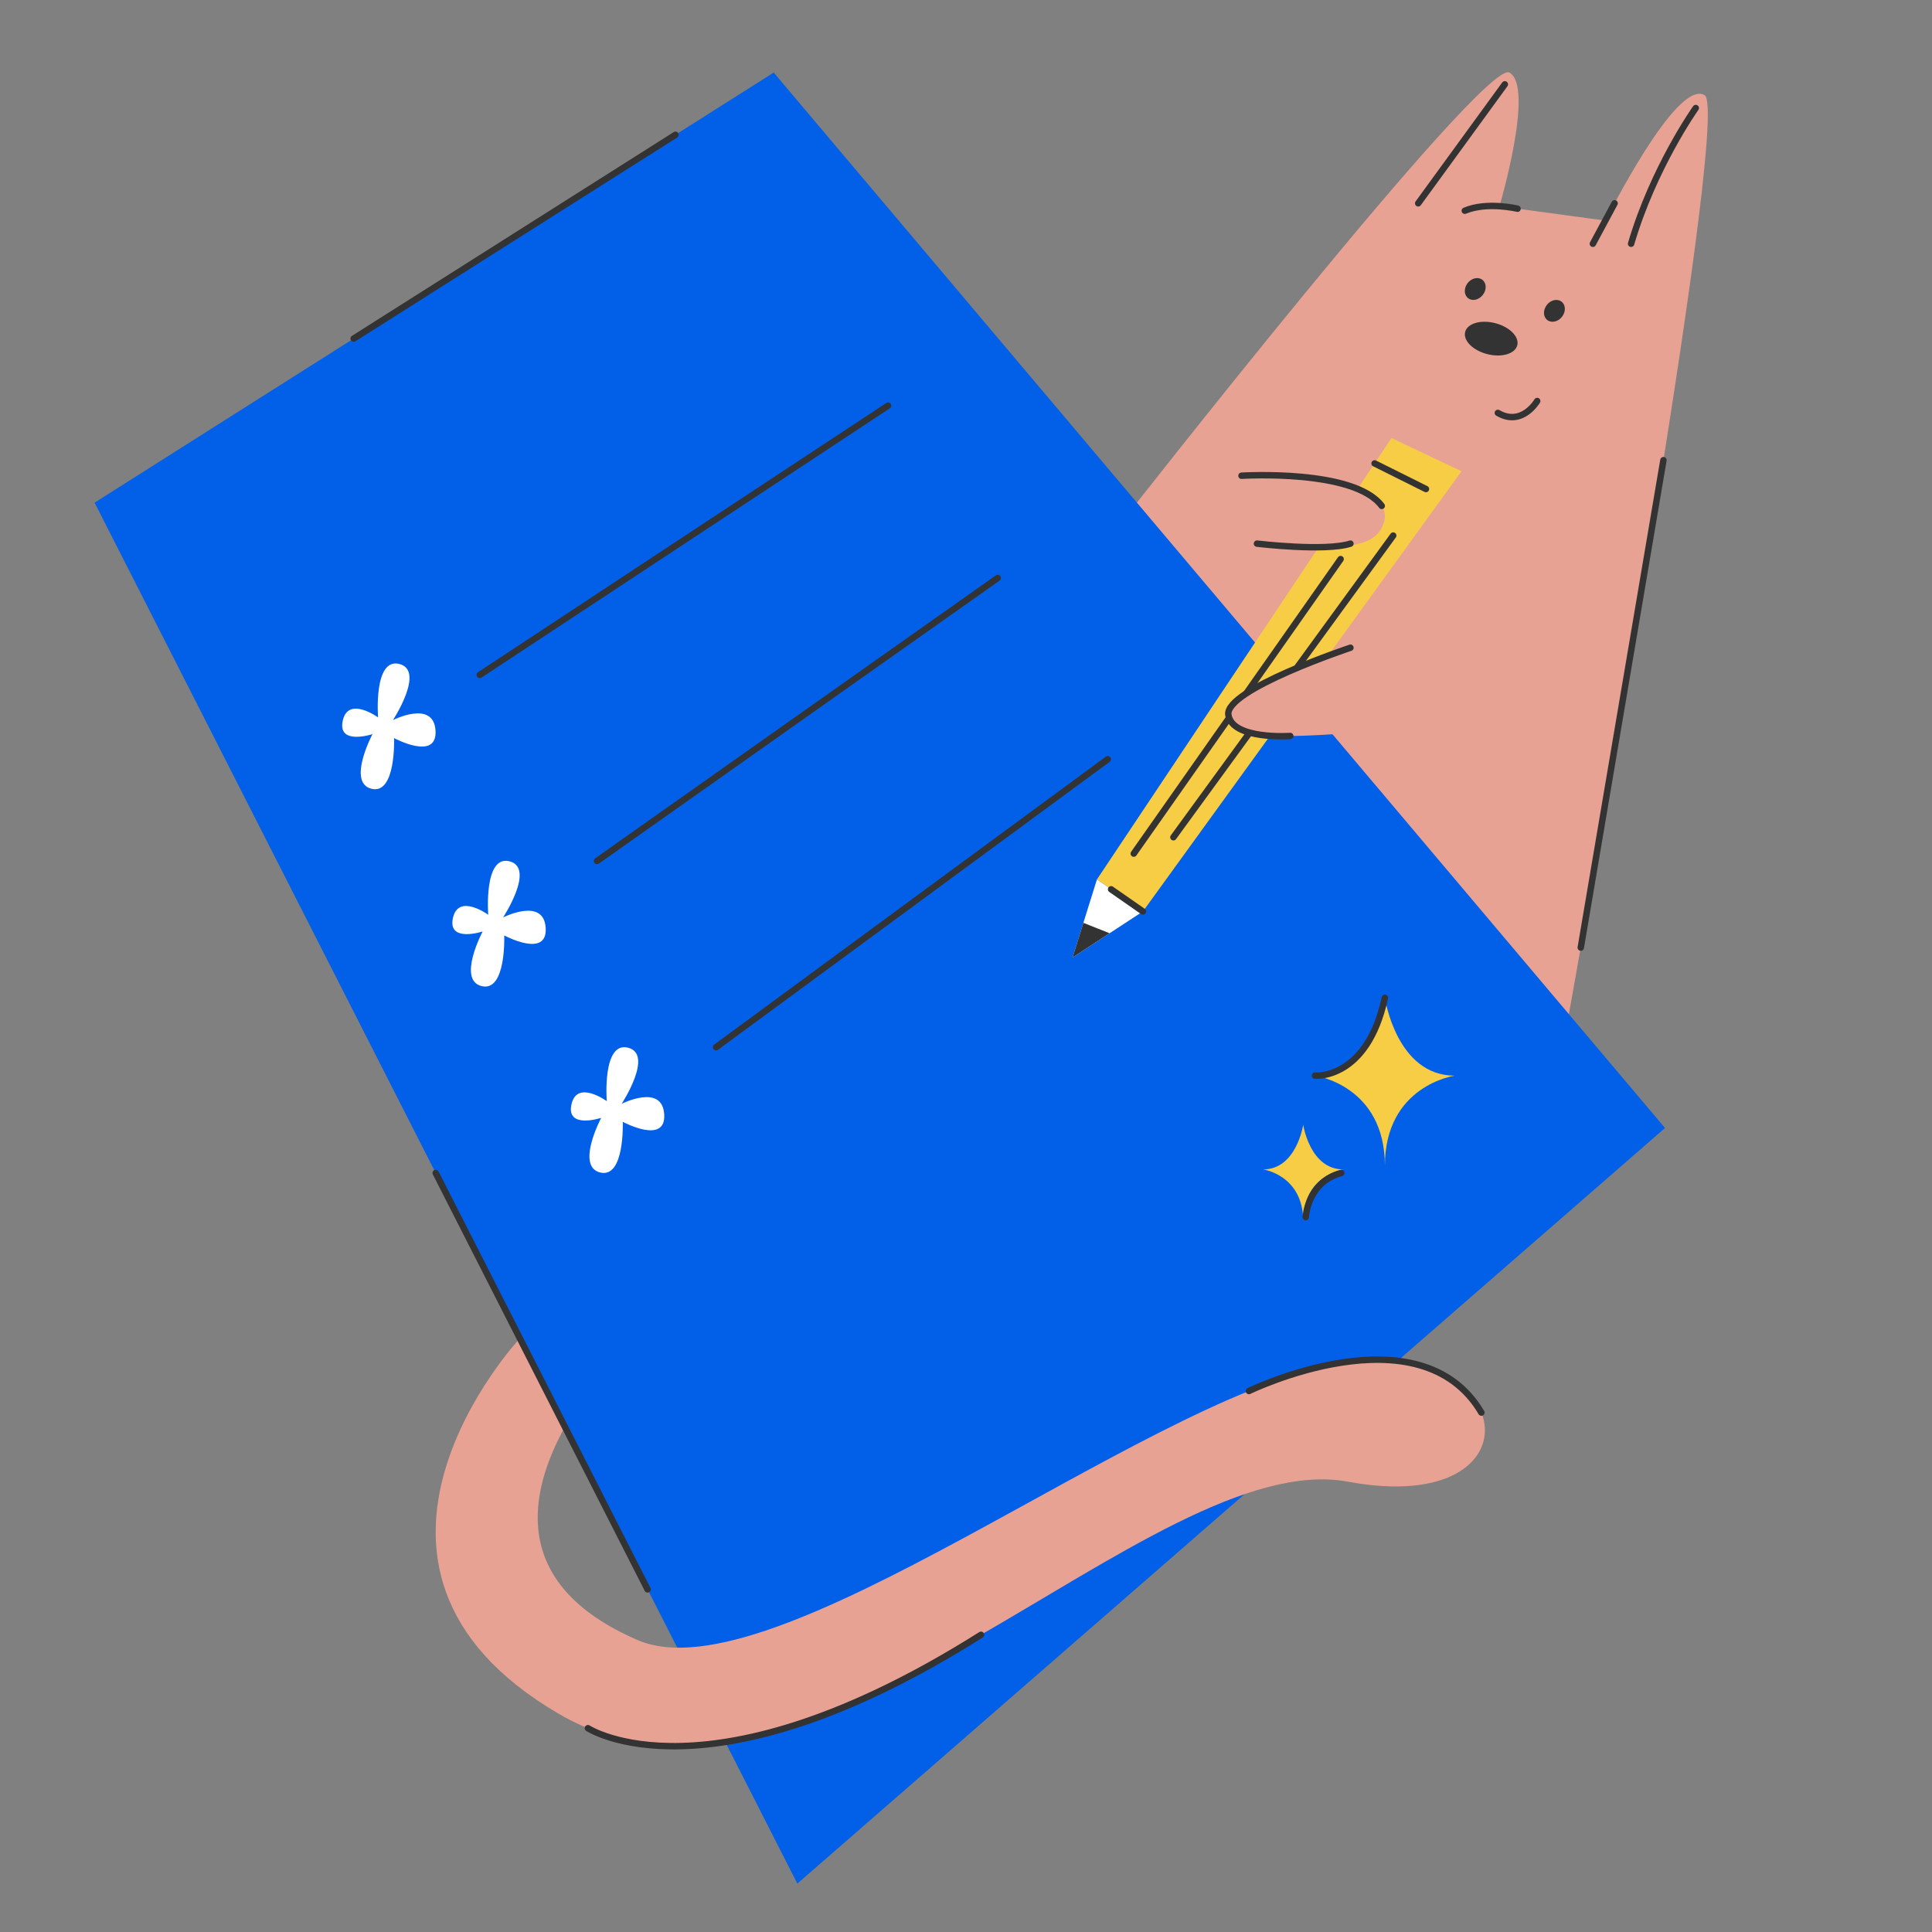
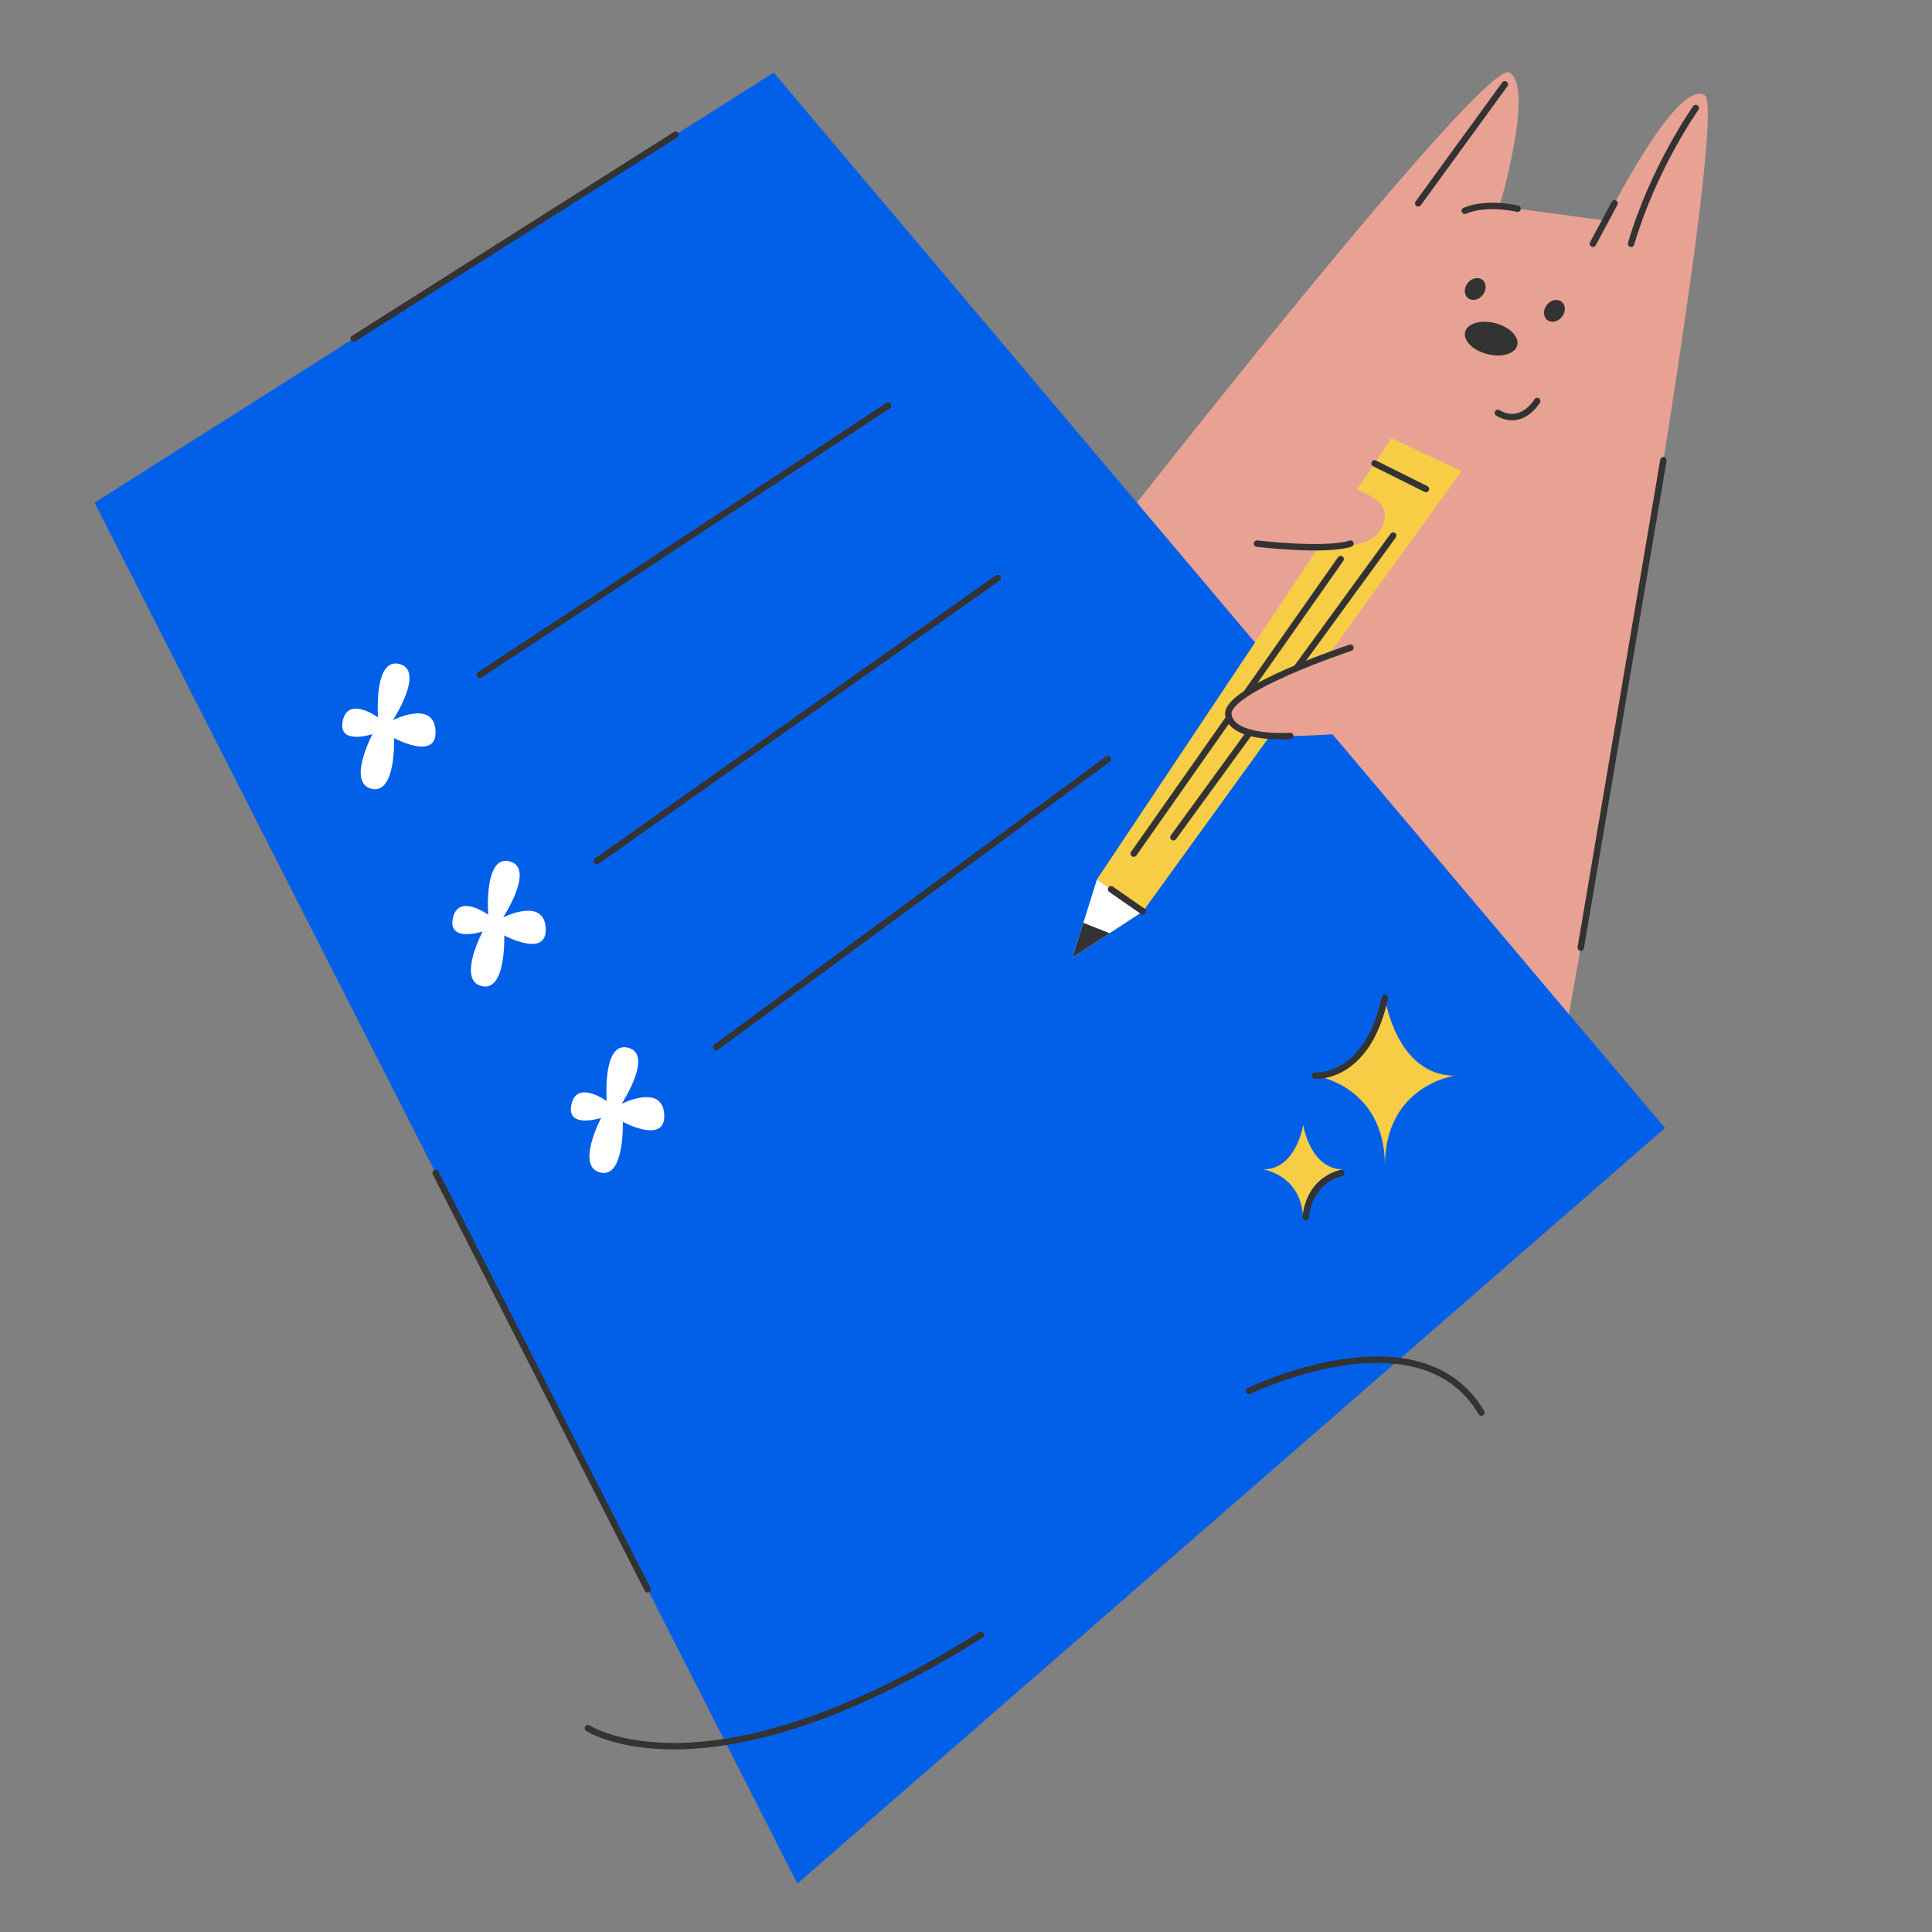
<svg xmlns="http://www.w3.org/2000/svg" width="1200" height="1200" viewBox="0 0 1200 1200" fill="none">
  <rect x="0" y="0" width="1200" height="1200" fill="#808080" stroke="none" />
  <path d="M694.97 326.42C694.97 326.42 921.69 36.28 937.51 45.06C953.33 53.84 931.36 128.1 931.36 128.1L997.27 137.03C997.27 137.03 1041.21 48.57 1058.78 59.12C1076.36 69.67 970.9 649.64 970.9 649.64L694.97 326.42Z" fill="#E8A294" />
  <path d="M58.75 312.21L480.56 45.07L1034.17 700.62L495.24 1169.95L58.75 312.21Z" fill="#0260E8" />
  <path d="M970.193 196.751C972.649 193.602 972.528 189.403 969.924 187.372C967.32 185.341 963.218 186.247 960.763 189.395C958.307 192.544 958.427 196.743 961.031 198.774C963.636 200.805 967.737 199.899 970.193 196.751Z" fill="#333333" />
  <path d="M921.01 183.178C923.466 180.03 923.345 175.831 920.741 173.799C918.137 171.768 914.035 172.674 911.579 175.823C909.124 178.971 909.244 183.17 911.848 185.201C914.452 187.232 918.554 186.326 921.01 183.178Z" fill="#333333" />
  <path d="M942.403 214.472C943.764 209.16 937.62 202.996 928.68 200.706C919.741 198.415 911.39 200.865 910.029 206.177C908.668 211.49 914.811 217.653 923.751 219.944C932.691 222.235 941.042 219.785 942.403 214.472Z" fill="#333333" />
  <path d="M930.34 256.46C945.36 265.22 954.78 249.07 954.78 249.07" stroke="#333333" stroke-width="4" stroke-miterlimit="10" stroke-linecap="round" stroke-linejoin="round" />
  <path d="M942.56 129.63C942.56 129.63 923.7 125.04 909.81 130.89" stroke="#333333" stroke-width="4" stroke-miterlimit="10" stroke-linecap="round" stroke-linejoin="round" />
  <path d="M1002.85 126.28L989.36 151.4" stroke="#333333" stroke-width="4" stroke-miterlimit="10" stroke-linecap="round" stroke-linejoin="round" />
  <path d="M709.88 566.11L681.32 546.24L864.29 272.08L907.76 292.7L709.88 566.11Z" fill="#F7CD45" />
  <path d="M832.69 347.26L704.2 530.2" stroke="#333333" stroke-width="4" stroke-miterlimit="10" stroke-linecap="round" stroke-linejoin="round" />
  <path d="M865.35 332.65L728.83 520.03" stroke="#333333" stroke-width="4" stroke-miterlimit="10" stroke-linecap="round" stroke-linejoin="round" />
-   <path d="M681.32 546.24L666.17 594.71L709.88 566.11L681.32 546.24Z" fill="white" />
+   <path d="M681.32 546.24L666.17 594.71L709.88 566.11Z" fill="white" />
  <path d="M768.07 295.51C768.07 295.51 868.34 293.5 859.65 324.25C850.96 355 782.11 326.92 758.72 342.97" fill="#E8A294" />
  <path d="M864.86 394.23C864.86 394.23 754.14 425.28 763.51 446.96C772.88 468.64 864.86 447.55 888.29 456.33" fill="#E8A294" />
-   <path d="M322.89 831.28C322.89 831.28 190.56 973.04 346.98 1064.43C503.4 1155.82 714.3 897.47 837.33 920.31C960.36 943.15 943.98 825.4 825.62 848.25C707.27 871.1 480.16 1054.84 396.19 1018.73C314.47 983.58 329.46 925.09 350.87 886.26L322.89 831.28Z" fill="#E8A294" />
  <path d="M672.9 573.17L689.17 579.66L666.17 594.71L672.9 573.17Z" fill="#333333" />
  <path d="M934.67 52.39L880.87 126.28" stroke="#333333" stroke-width="4" stroke-miterlimit="10" stroke-linecap="round" stroke-linejoin="round" />
  <path d="M1053.26 67.11C1053.26 67.11 1027.03 103.98 1013.11 151.39" stroke="#333333" stroke-width="4" stroke-miterlimit="10" stroke-linecap="round" stroke-linejoin="round" />
-   <path d="M771.12 295.49C771.12 295.49 841.01 291.08 858.22 314.22" stroke="#333333" stroke-width="4" stroke-miterlimit="10" stroke-linecap="round" stroke-linejoin="round" />
  <path d="M838.78 402.32C838.78 402.32 760.58 428.35 762.96 444.01C765.35 459.67 801.39 457.13 801.39 457.13" stroke="#333333" stroke-width="4" stroke-miterlimit="10" stroke-linecap="round" stroke-linejoin="round" />
  <path d="M853.78 287.83L885.69 303.74" stroke="#333333" stroke-width="4" stroke-miterlimit="10" stroke-linecap="round" stroke-linejoin="round" />
  <path d="M270.62 728.55L402.23 987.19" stroke="#333333" stroke-width="4" stroke-miterlimit="10" stroke-linecap="round" stroke-linejoin="round" />
  <path d="M981.85 588.56L1033.18 285.84" stroke="#333333" stroke-width="4" stroke-miterlimit="10" stroke-linecap="round" stroke-linejoin="round" />
  <path d="M709.88 566.11L690.13 552.37" stroke="#333333" stroke-width="4" stroke-miterlimit="10" stroke-linecap="round" stroke-linejoin="round" />
  <path d="M365.17 1073.41C365.17 1073.41 439.75 1122.36 609.32 1015.4" stroke="#333333" stroke-width="4" stroke-miterlimit="10" stroke-linecap="round" stroke-linejoin="round" />
  <path d="M219.67 210.3L419.55 83.71" stroke="#333333" stroke-width="4" stroke-miterlimit="10" stroke-linecap="round" stroke-linejoin="round" />
  <path d="M297.99 419.19L551.59 251.96" stroke="#333333" stroke-width="4" stroke-miterlimit="10" stroke-linecap="round" stroke-linejoin="round" />
  <path d="M370.8 534.77L619.67 359.01" stroke="#333333" stroke-width="4" stroke-miterlimit="10" stroke-linecap="round" stroke-linejoin="round" />
  <path d="M444.78 650.44L688.03 471.59" stroke="#333333" stroke-width="4" stroke-miterlimit="10" stroke-linecap="round" stroke-linejoin="round" />
  <path d="M780.73 337.66C780.73 337.66 823.05 342.72 838.78 337.66" stroke="#333333" stroke-width="4" stroke-miterlimit="10" stroke-linecap="round" stroke-linejoin="round" />
  <path d="M775.73 863.99C775.73 863.99 881.72 812.31 920.11 877.37" stroke="#333333" stroke-width="4" stroke-miterlimit="10" stroke-linecap="round" stroke-linejoin="round" />
  <path d="M860.18 619.8C860.18 619.8 853.04 668.12 816.82 668.12C816.82 668.12 860.18 674.15 860.18 724.12C860.18 674.15 903.54 668.12 903.54 668.12C867.32 668.11 860.18 619.8 860.18 619.8Z" fill="#F7CD45" />
  <path d="M809.44 698.57C809.44 698.57 805.34 726.34 784.52 726.34C784.52 726.34 809.44 729.8 809.44 758.52C809.44 729.8 834.36 726.34 834.36 726.34C813.55 726.34 809.44 698.57 809.44 698.57Z" fill="#F7CD45" />
  <path d="M816.81 668.11C816.81 668.11 849.12 670.84 860.17 619.79" stroke="#333333" stroke-width="4" stroke-miterlimit="10" stroke-linecap="round" stroke-linejoin="round" />
  <path d="M811.01 756C811.01 756 812.01 734.18 833.09 728.55" stroke="#333333" stroke-width="4" stroke-miterlimit="10" stroke-linecap="round" stroke-linejoin="round" />
  <path d="M234.82 445.59C234.82 445.59 231.88 408.3 248.06 412.41C264.24 416.52 244.06 447.26 244.06 447.26C244.06 447.26 269.27 434.48 270.5 453.73C271.73 472.98 244.76 458.44 244.76 458.44C244.76 458.44 246.1 493.71 230.73 489.92C215.36 486.13 231.36 455.98 231.36 455.98C231.36 455.98 209.51 463.16 212.89 447.63C216.27 432.1 234.82 445.59 234.82 445.59Z" fill="white" />
  <path d="M303.25 568.16C303.25 568.16 300.31 530.87 316.49 534.98C332.67 539.09 312.49 569.83 312.49 569.83C312.49 569.83 337.7 557.05 338.93 576.3C340.16 595.55 313.19 581.01 313.19 581.01C313.19 581.01 314.53 616.28 299.16 612.49C283.79 608.7 299.79 578.55 299.79 578.55C299.79 578.55 277.94 585.73 281.32 570.2C284.71 554.67 303.25 568.16 303.25 568.16Z" fill="white" />
  <path d="M376.87 683.93C376.87 683.93 373.93 646.64 390.11 650.75C406.29 654.86 386.11 685.6 386.11 685.6C386.11 685.6 411.32 672.82 412.55 692.07C413.78 711.32 386.81 696.78 386.81 696.78C386.81 696.78 388.15 732.05 372.78 728.26C357.41 724.47 373.41 694.32 373.41 694.32C373.41 694.32 351.56 701.5 354.94 685.97C358.33 670.44 376.87 683.93 376.87 683.93Z" fill="white" />
</svg>